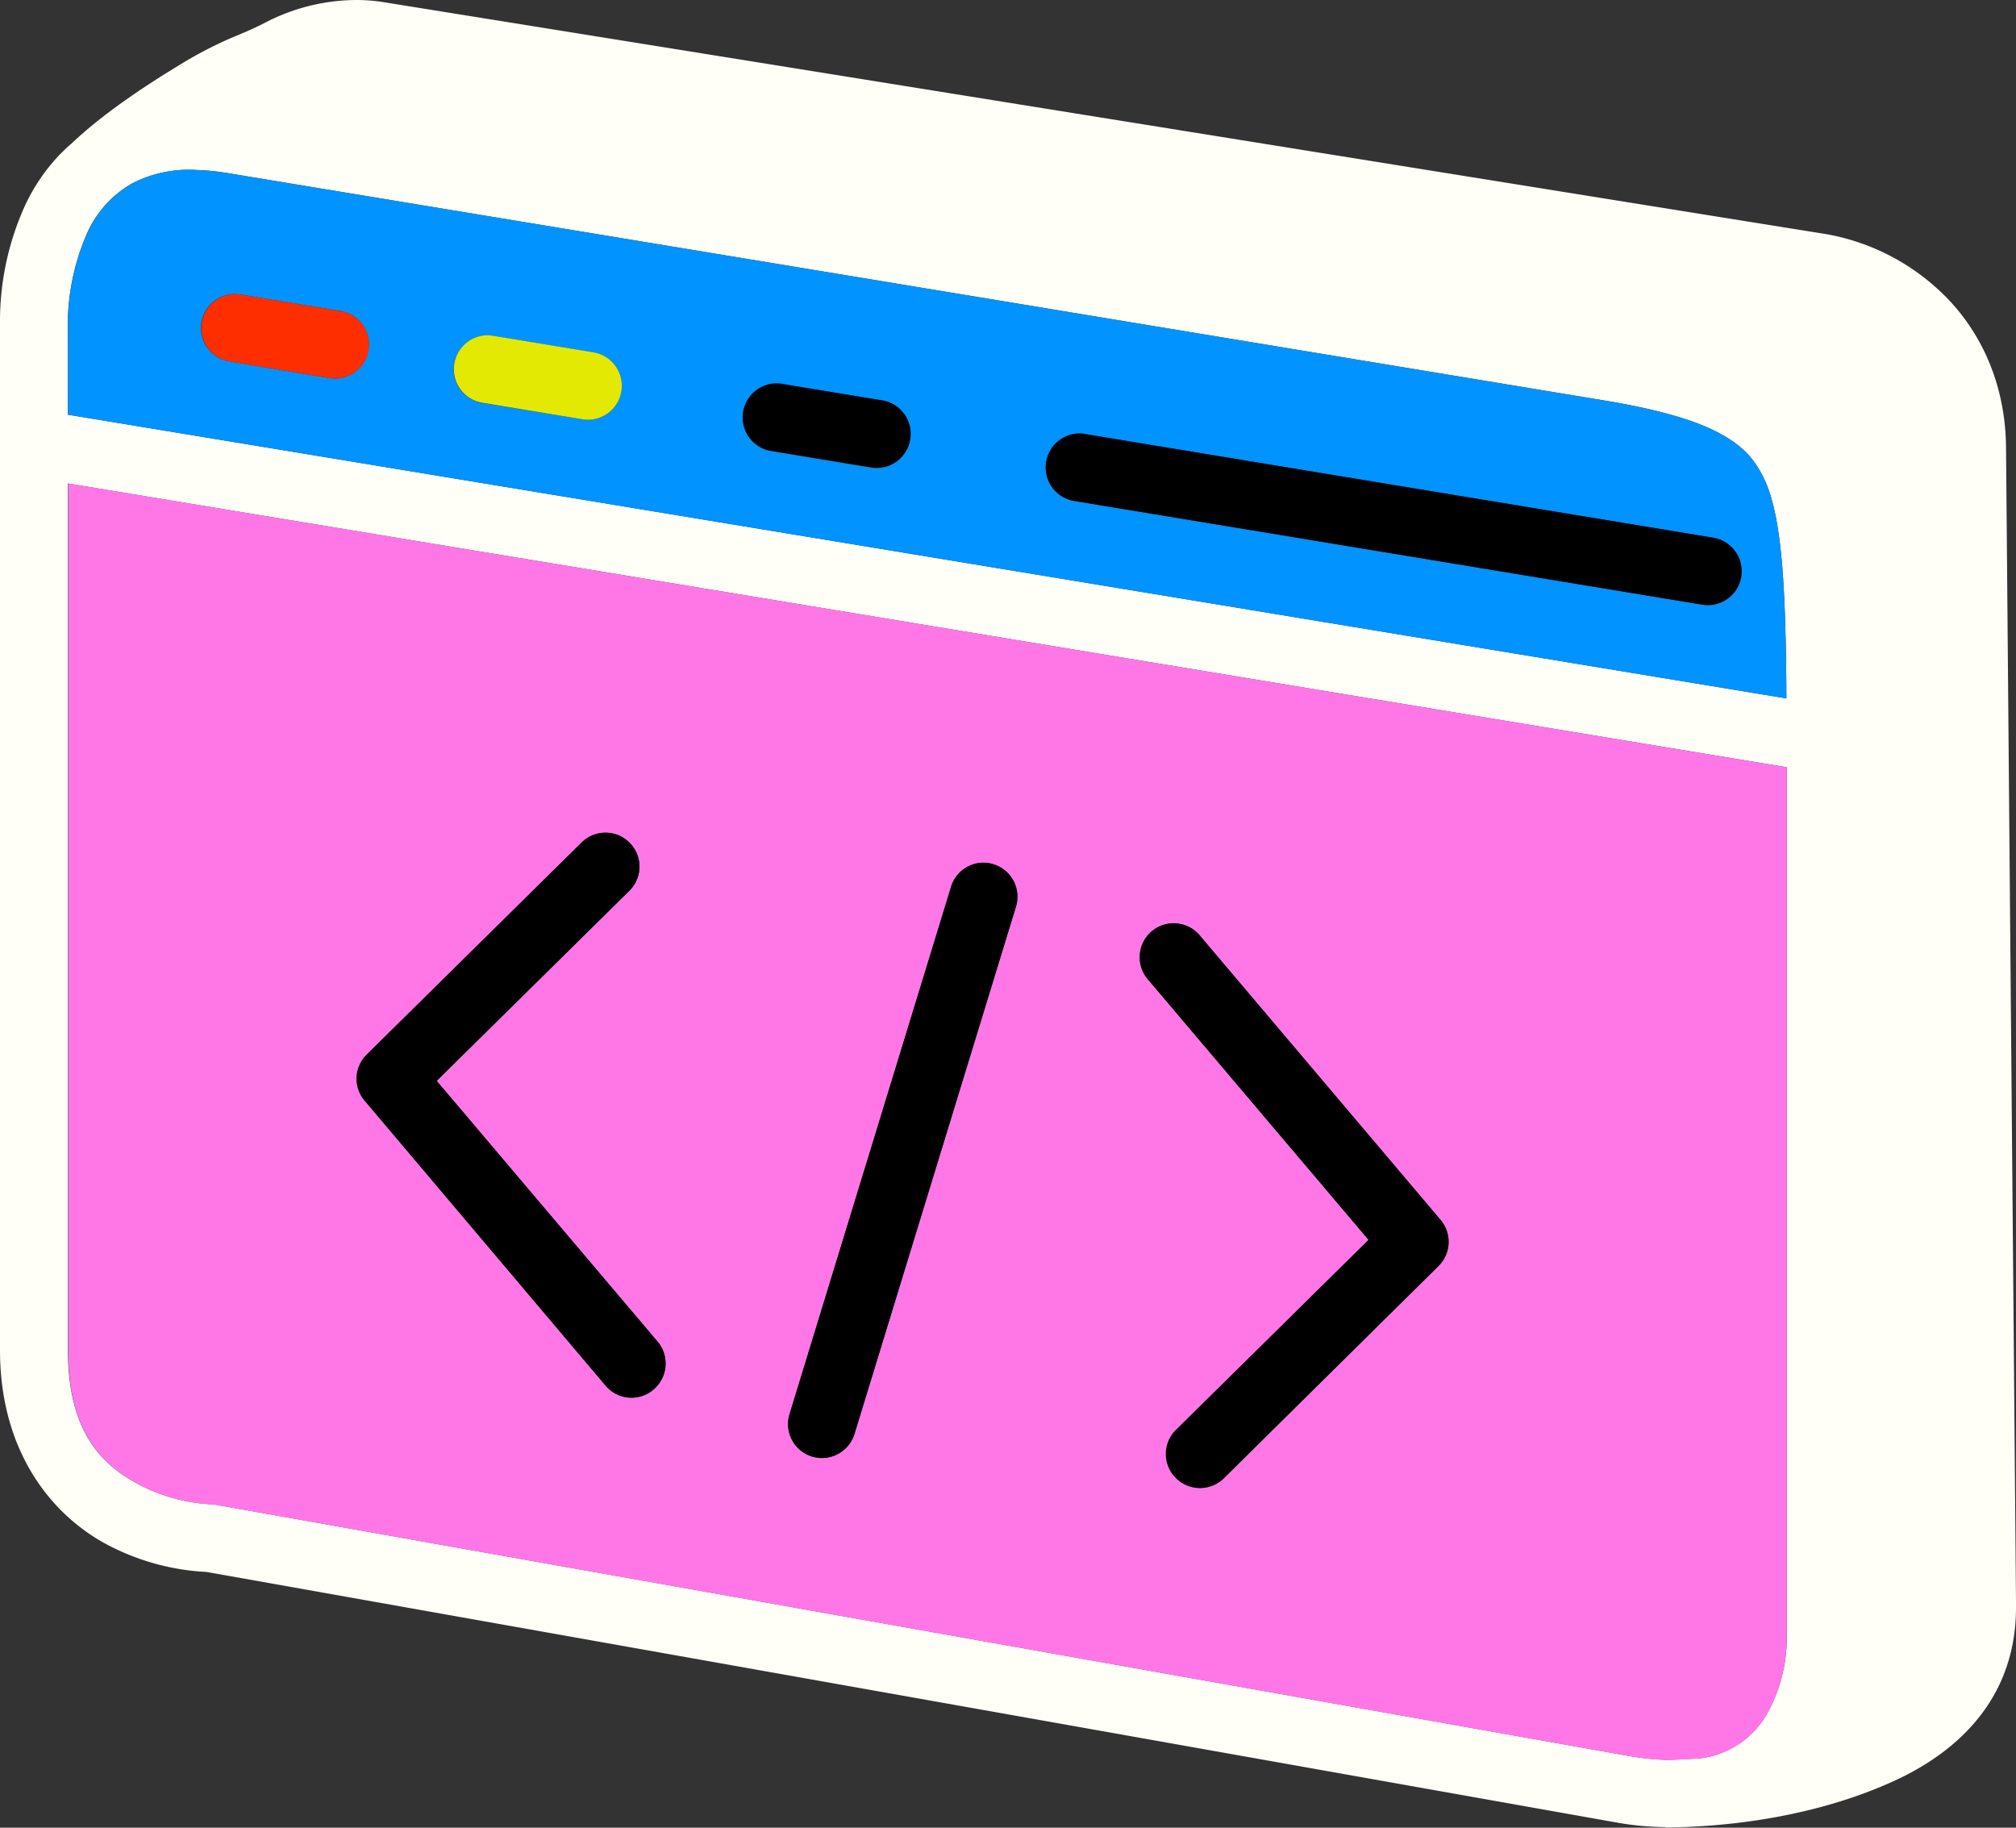
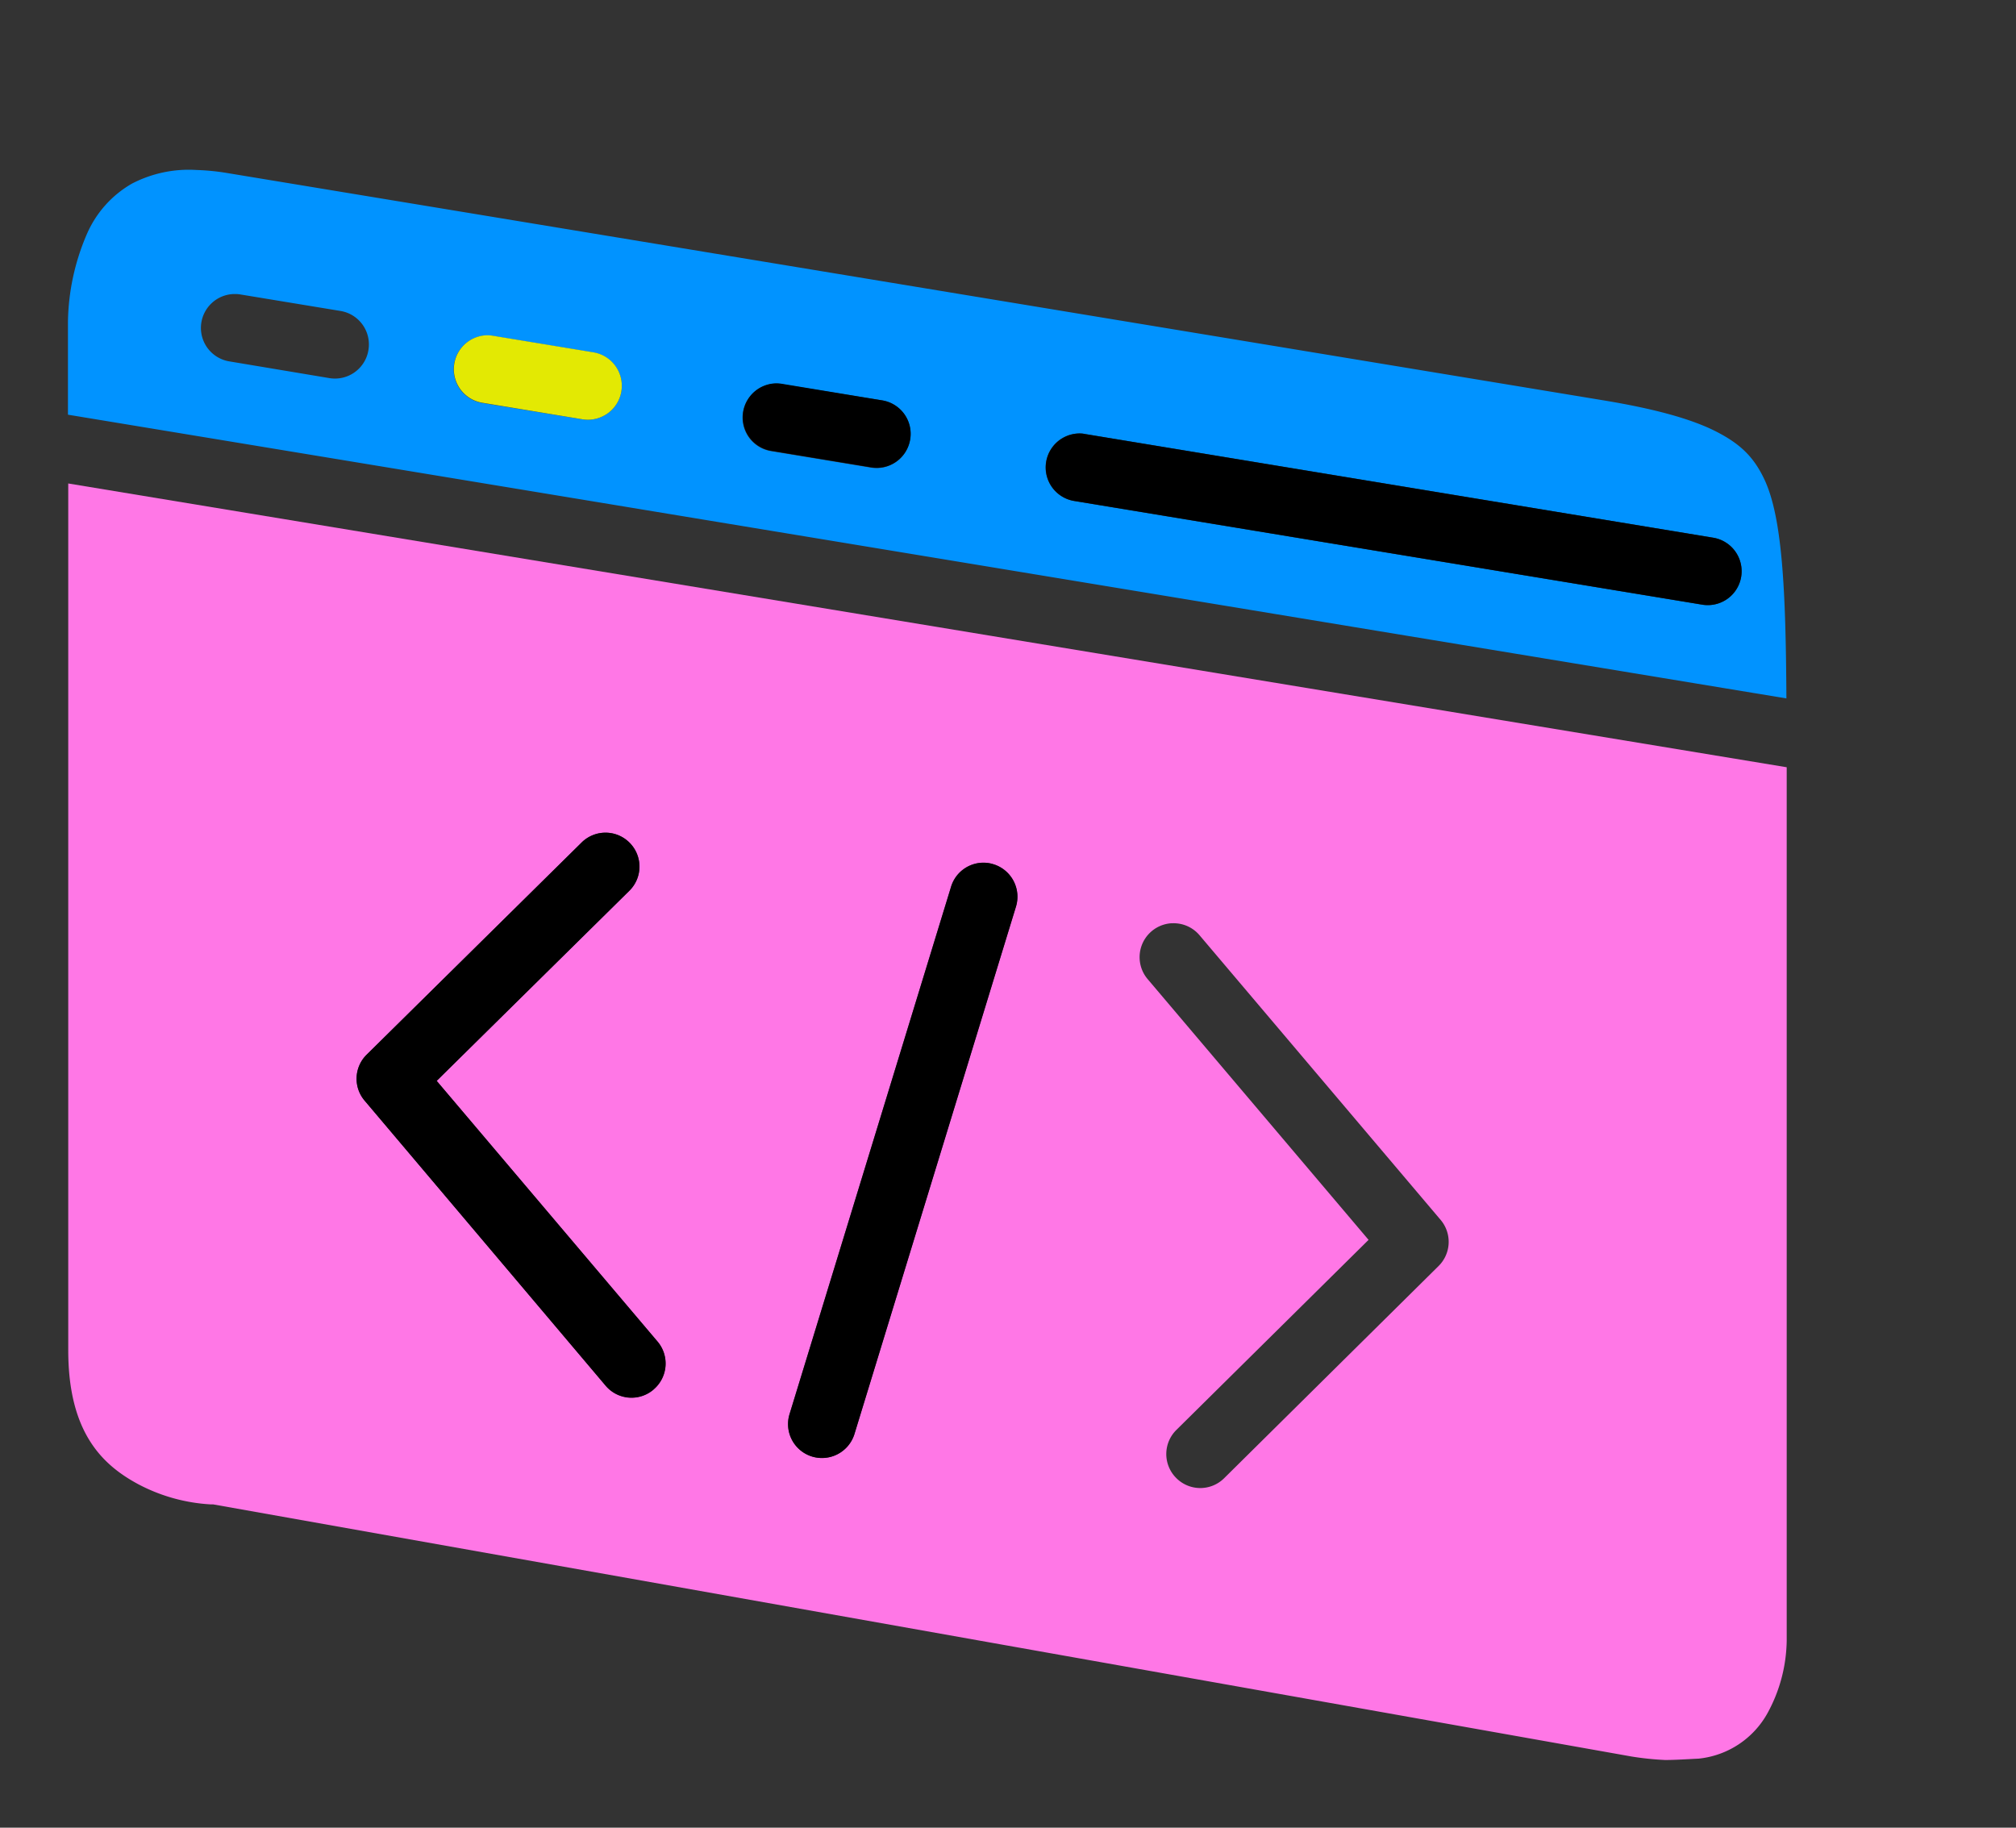
<svg xmlns="http://www.w3.org/2000/svg" viewBox="0 0 335.86 304.5">
  <rect x="0" y="0" width="335.86" height="304.5" fill="#333333" stroke="none" />
  <defs>
    <style>.e08135ec-aec9-42b5-8e89-09d9be36c630{fill:#fffef7;}.a31b1be4-97f1-4d93-8fc8-f1a80a4746ed{fill:#ff77e6;}.a968a67c-595e-40c1-900f-fe8aa1461c39{fill:#0193ff;}.f3df1057-cfba-43cd-bacf-634edc3bf915{fill:#e3e903;}.ff8263d0-70cd-4b7b-b19a-6b07a231bfd6{fill:#fe2e00;}</style>
  </defs>
  <g id="af5db817-cb40-4d94-ad1f-dbc6d9273cbc" data-name="Capa 2">
    <g id="f6dc7e54-caaf-48a3-a7b9-f908f23dee3e" data-name="Capa 1">
-       <path class="e08135ec-aec9-42b5-8e89-09d9be36c630" d="M335.86,266.83v1c0,14.35-8.74,23.5-20,28.74s-25.05,7.78-38.35,7.9v-.06a49.32,49.32,0,0,1-7.59-.66L34.42,261.9a39.63,39.63,0,0,1-16.78-4.67C8.94,252.54,0,242.23,0,224.92V54A46.67,46.67,0,0,1,4.28,34a31.69,31.69,0,0,1,5.83-8.41h0l.17-.15c.49-.5,1-1,1.54-1.44,5.34-5.08,12.43-9.77,18.67-13.53a66.3,66.3,0,0,1,9.08-4.59c1.59-.65,3.15-1.35,4.67-2.14A33.15,33.15,0,0,1,59.69,0a29,29,0,0,1,4.45.4C74.1,2,304.1,39,304.21,39A37.11,37.11,0,0,1,322.64,48c6.27,5.59,11.46,14.55,11.56,26.61Zm-38.2,6.52V127.83L11.32,80.55V224.92c0,13.75,5.72,19.13,11.7,22.35a29.3,29.3,0,0,0,12,3.34l.44,0,236.26,42a48.92,48.92,0,0,0,5.66.59v0c1.86,0,3.71-.14,5.57-.23a14.84,14.84,0,0,0,11.46-7.52A25.81,25.81,0,0,0,297.66,273.35ZM11.32,69.09l286.29,47.27c-.1-18.52-.72-30.43-3.76-36.68-1.7-3.51-3.86-5.7-7.94-7.78s-10.19-3.78-18.72-5.19L37.92,28.84a38.66,38.66,0,0,0-5.22-.52,20.5,20.5,0,0,0-10.78,2.29,17.89,17.89,0,0,0-7.43,8.28,38.2,38.2,0,0,0-3.2,14.8l0,.08Z" />
      <path class="a31b1be4-97f1-4d93-8fc8-f1a80a4746ed" d="M297.66,127.83V273.35a25.81,25.81,0,0,1-3.22,12.11A14.84,14.84,0,0,1,283,293c-1.86.09-3.71.22-5.57.23v0a48.92,48.92,0,0,1-5.66-.59l-236.26-42-.44,0a29.3,29.3,0,0,1-12-3.34c-6-3.22-11.7-8.6-11.7-22.35V80.55Zm-58,83.1a5.66,5.66,0,0,0,.36-7.67l-40.18-47.44a5.64,5.64,0,0,0-4.43-2h-.23a5.66,5.66,0,0,0-4,9.29h0L228,206.57,196,238.22a5.64,5.64,0,0,0-.07,8h0a5.64,5.64,0,0,0,8,.07h0Zm-70.42-59.88a5.66,5.66,0,0,0-3.74-7.07h0a5.34,5.34,0,0,0-1.48-.25h-.39a5.65,5.65,0,0,0-5.19,4L131.53,235.6a5.65,5.65,0,0,0,3.74,7.06h0a5.67,5.67,0,0,0,7.07-3.74v0Zm-60.39,80.44a5.66,5.66,0,0,0,.68-8s0,0,0,0L72.75,180.08l32.09-31.66a5.64,5.64,0,0,0,.07-8h0a5.65,5.65,0,0,0-8-.06L61.08,175.72a5.63,5.63,0,0,0-.33,7.66l40.15,47.44a5.64,5.64,0,0,0,8,.67Z" />
      <path class="a968a67c-595e-40c1-900f-fe8aa1461c39" d="M297.61,116.36,11.32,69.09V53.77l0-.08a38.2,38.2,0,0,1,3.2-14.8,17.89,17.89,0,0,1,7.43-8.28A20.5,20.5,0,0,1,32.7,28.32a38.66,38.66,0,0,1,5.22.52L267.19,66.71c8.53,1.41,14.63,3.1,18.72,5.19s6.24,4.27,7.94,7.78C296.89,85.93,297.51,97.84,297.61,116.36Zm-7.53-20.29a5.67,5.67,0,0,0-4.64-6.48L180.77,72.31q-.37-.06-.75-.09a5.66,5.66,0,0,0-1.1,11.24h0l104.65,17.28A5.66,5.66,0,0,0,290.08,96.07ZM151.62,73.22A5.65,5.65,0,0,0,147,66.71h0L130.26,64a6.43,6.43,0,0,0-.74-.08h-.39a5.66,5.66,0,0,0-.74,11.23h0l16.7,2.76a5.65,5.65,0,0,0,6.51-4.64Zm-48.1-8a5.65,5.65,0,0,0-4.66-6.49l-16.7-2.76a6,6,0,0,0-.74-.08H81a5.66,5.66,0,0,0-.74,11.23h0L97,69.85a5.65,5.65,0,0,0,6.51-4.64ZM61.38,58.32a5.65,5.65,0,0,0-4.64-6.51h0L40,49.05a4.74,4.74,0,0,0-.75-.06h-.38a5.65,5.65,0,0,0-.72,11.21L54.9,63A5.65,5.65,0,0,0,61.38,58.32Z" />
      <path d="M290.15,95.15a5.63,5.63,0,0,1-6.56,5.59L178.94,83.46h0A5.66,5.66,0,0,1,180,72.22q.38,0,.75.09L285.44,89.59A5.65,5.65,0,0,1,290.15,95.15Z" />
-       <path d="M240,203.26a5.66,5.66,0,0,1-.36,7.67l-35.79,35.35h0a5.64,5.64,0,0,1-8-.07h0a5.64,5.64,0,0,1,.07-8L228,206.57l-36.79-43.44h0a5.66,5.66,0,0,1,4-9.29h.23a5.64,5.64,0,0,1,4.43,2Z" />
      <path d="M165.52,144a5.66,5.66,0,0,1,3.74,7.07l-26.91,87.86v0a5.67,5.67,0,0,1-7.07,3.74h0a5.65,5.65,0,0,1-3.74-7.06l26.91-87.87a5.65,5.65,0,0,1,5.19-4H164a5.34,5.34,0,0,1,1.48.25Z" />
      <path d="M147,66.71a5.65,5.65,0,0,1,4.64,6.51v0a5.65,5.65,0,0,1-6.51,4.64l-16.7-2.76h0a5.66,5.66,0,0,1,.74-11.23h.39a6.43,6.43,0,0,1,.74.08L147,66.71Z" />
      <path d="M109.55,223.52a5.66,5.66,0,0,1-.68,8h0a5.64,5.64,0,0,1-8-.67L60.75,183.38a5.63,5.63,0,0,1,.33-7.66L96.9,140.36a5.65,5.65,0,0,1,8,.06h0a5.64,5.64,0,0,1-.07,8L72.75,180.08l36.79,43.43S109.54,223.52,109.55,223.52Z" />
      <path class="f3df1057-cfba-43cd-bacf-634edc3bf915" d="M98.86,58.7a5.65,5.65,0,0,1,4.66,6.49v0A5.65,5.65,0,0,1,97,69.85l-16.7-2.76h0A5.66,5.66,0,0,1,81,55.86h.39a6,6,0,0,1,.74.08Z" />
-       <path class="ff8263d0-70cd-4b7b-b19a-6b07a231bfd6" d="M56.74,51.81A5.65,5.65,0,0,1,54.9,63L38.17,60.2A5.65,5.65,0,0,1,38.89,49h.38a4.74,4.74,0,0,1,.75.06l16.7,2.76Z" />
    </g>
  </g>
</svg>